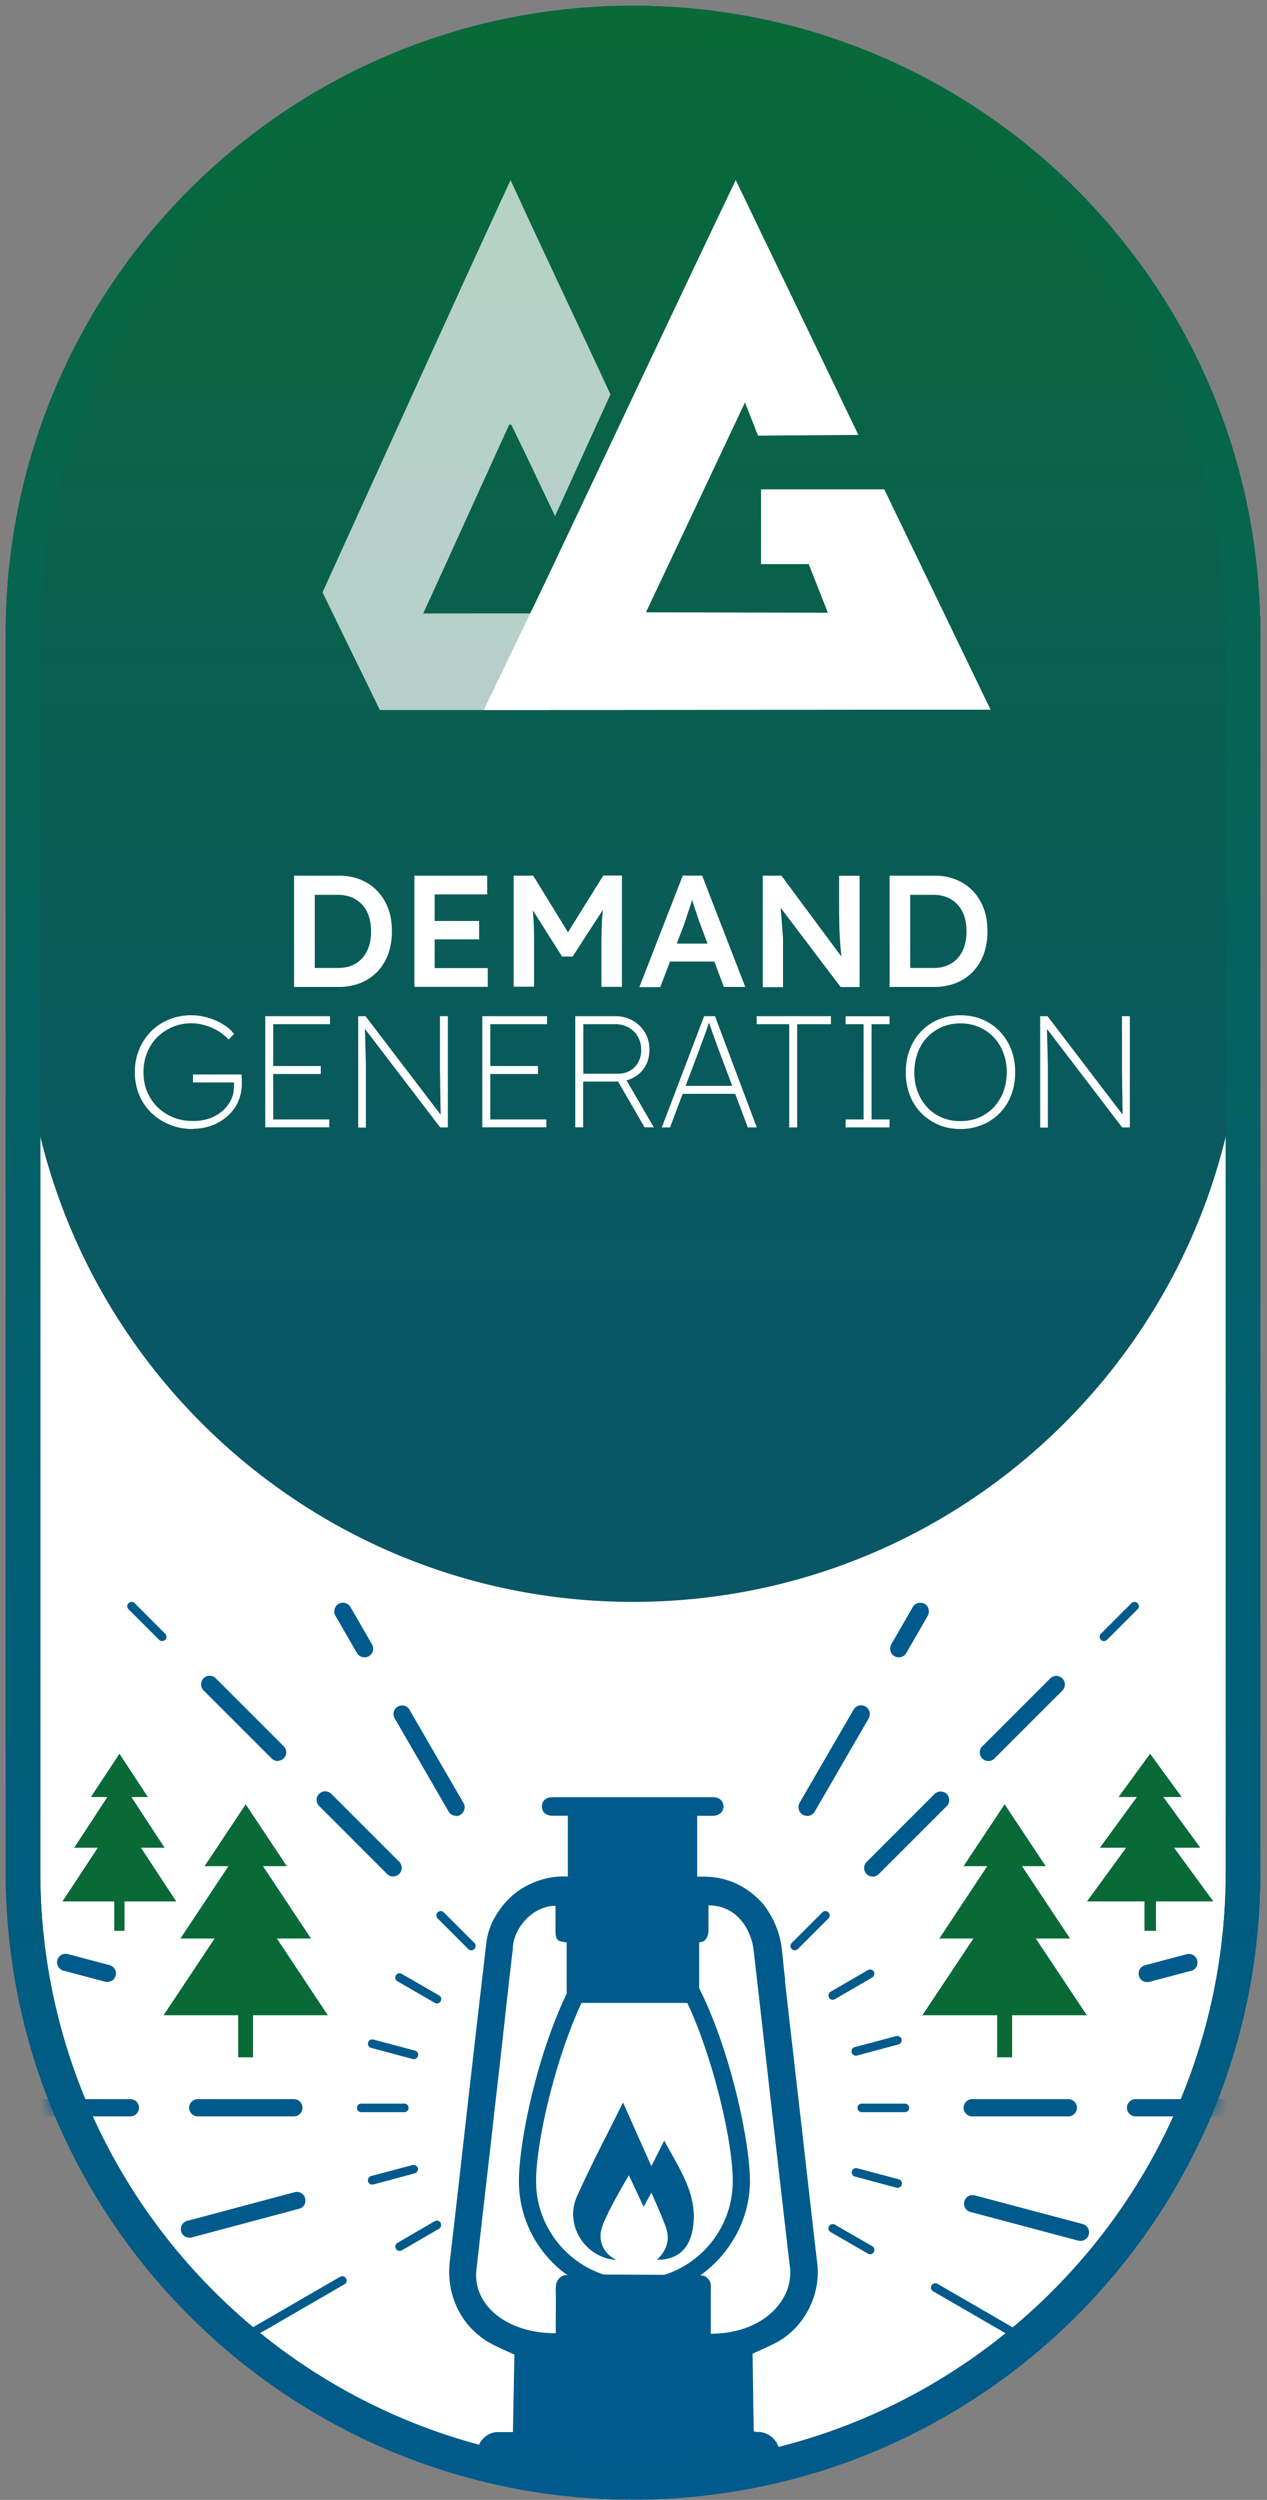
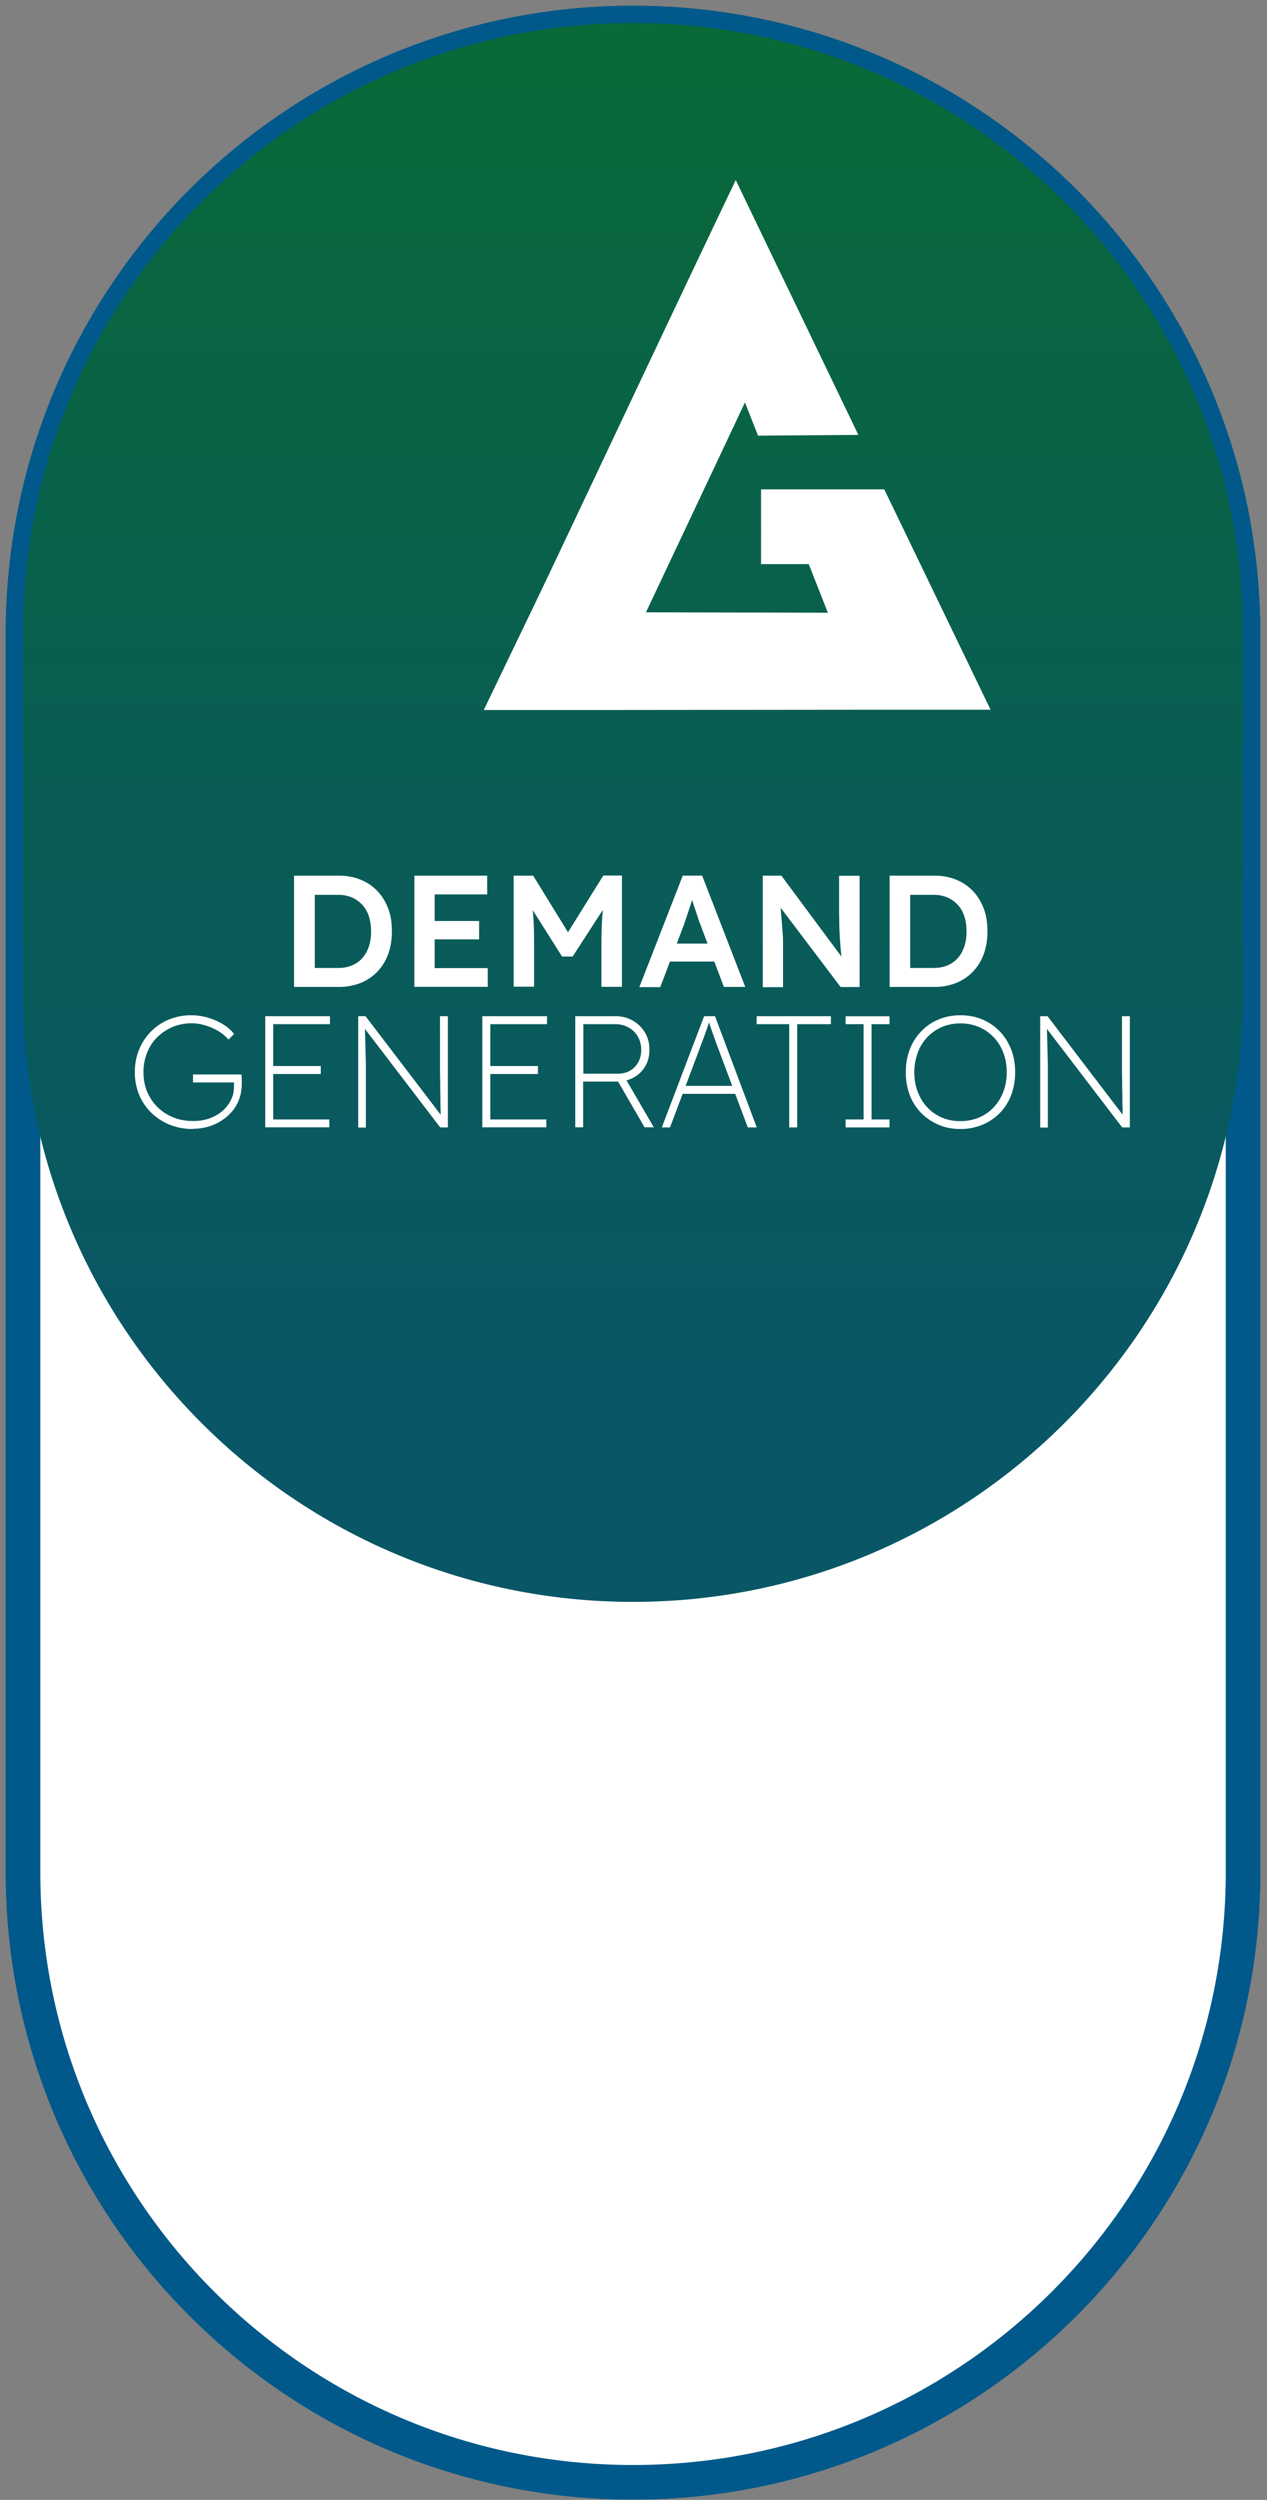
<svg xmlns="http://www.w3.org/2000/svg" width="110" height="217" fill="none">
  <rect width="100%" height="100%" fill="#808080" stroke="none" />
  <path fill="#fff" stroke="#00598A" stroke-miterlimit="10" stroke-width="3" d="M107.91 54.96C107.91 25.71 84.2 2 54.96 2 25.72 2 2 25.71 2 54.96v107.55c0 29.25 23.71 52.96 52.96 52.96s52.96-23.71 52.96-52.96V54.96h-.01Z" />
  <path fill="#fff" stroke="#00598A" stroke-miterlimit="10" stroke-width="3" d="M107.91 54.96C107.91 25.71 84.2 2 54.96 2 25.72 2 2 25.71 2 54.96v107.55c0 29.25 23.71 52.96 52.96 52.96s52.96-23.71 52.96-52.96V54.96h-.01Z" />
  <mask id="a" width="110" height="217" x="0" y="0" maskUnits="userSpaceOnUse" style="mask-type:alpha">
-     <path fill="#fff" stroke="#00598A" stroke-miterlimit="10" stroke-width="3" d="M107.91 54.96C107.91 25.71 84.2 2 54.96 2 25.72 2 2 25.71 2 54.96v107.55c0 29.25 23.71 52.96 52.96 52.96s52.96-23.71 52.96-52.96V54.96h-.01Z" />
+     <path fill="#fff" stroke="#00598A" stroke-miterlimit="10" stroke-width="3" d="M107.91 54.96v107.55c0 29.25 23.71 52.96 52.96 52.96s52.96-23.71 52.96-52.96V54.96h-.01Z" />
  </mask>
  <g mask="url(#a)">
    <path fill="#005B8C" d="M35.1 183.341h-3.74c-.21 0-.37-.16-.37-.37s.16-.37.37-.37h3.74c.21 0 .37.16.37.37s-.16.37-.37.37ZM25.51 183.71h-8.34c-.41 0-.75-.34-.75-.75s.34-.75.75-.75h8.34c.41 0 .75.34.75.75s-.34.75-.75.75Zm-14.19 0H2.98c-.41 0-.75-.34-.75-.75s.34-.75.75-.75h8.34c.41 0 .75.34.75.75s-.34.75-.75.75ZM106.93 183.71h-8.34c-.41 0-.75-.34-.75-.75s.34-.75.75-.75h8.34c.41 0 .75.34.75.75s-.34.75-.75.75Zm-14.18 0h-8.34c-.41 0-.75-.34-.75-.75s.34-.75.75-.75h8.34c.41 0 .75.34.75.75s-.34.75-.75.75ZM78.561 183.341h-3.74c-.21 0-.37-.16-.37-.37s.16-.37.37-.37h3.74c.21 0 .37.16.37.37s-.16.37-.37.37ZM40.911 169.29c-.1 0-.19-.04-.26-.11l-2.65-2.65a.368.368 0 0 1 0-.53c.15-.15.38-.15.53 0l2.65 2.65c.15.15.15.38 0 .53-.07.07-.17.11-.26.11h-.01ZM34.14 162.89a.71.71 0 0 1-.53-.22l-5.9-5.9a.75.75 0 0 1-.22-.53c0-.2.07-.39.22-.53.29-.29.76-.29 1.05 0l5.9 5.9c.29.29.29.76 0 1.05a.75.75 0 0 1-.53.22l.01.01Zm-10.03-10.03a.71.71 0 0 1-.53-.22l-5.9-5.9a.75.75 0 0 1-.22-.53c0-.2.07-.39.22-.53.29-.29.76-.29 1.05 0l5.9 5.9c.29.29.29.76 0 1.05a.75.75 0 0 1-.53.22h.01v.01ZM14.071 142.45c-.1 0-.19-.04-.26-.11l-2.65-2.65a.368.368 0 0 1 0-.53c.15-.15.38-.15.53 0l2.65 2.65c.15.15.15.38 0 .53-.07.07-.17.11-.26.11h-.01ZM69.001 169.29c-.1 0-.19-.04-.26-.11a.368.368 0 0 1 0-.53l2.65-2.65c.15-.15.38-.15.53 0 .15.15.15.38 0 .53l-2.65 2.65c-.07.07-.17.11-.26.11h-.01ZM75.77 162.89a.71.71 0 0 1-.53-.22.742.742 0 0 1 0-1.05l5.9-5.9c.28-.28.78-.28 1.05 0 .14.14.22.33.22.53s-.07.39-.22.53l-5.9 5.9a.75.75 0 0 1-.53.22l.01-.01Zm10.04-10.03a.71.71 0 0 1-.53-.22.742.742 0 0 1 0-1.05l5.9-5.9c.29-.29.76-.29 1.05 0 .14.14.22.33.22.53s-.07.39-.22.53l-5.9 5.9a.75.75 0 0 1-.53.22l.01-.01ZM95.841 142.45c-.1 0-.19-.04-.26-.11a.368.368 0 0 1 0-.53l2.65-2.65c.15-.15.38-.15.53 0 .15.15.15.38 0 .53l-2.65 2.65c-.07.07-.17.11-.26.11h-.01ZM70.06 157.62c-.13 0-.26-.04-.37-.1-.17-.1-.3-.26-.34-.46-.05-.19-.02-.4.07-.57l4.69-8.09c.1-.17.26-.3.46-.35a.758.758 0 0 1 .92.54c.05.19.02.4-.07.57l-4.69 8.1c-.13.23-.38.37-.65.37h-.02v-.01ZM78.021 143.86c-.13 0-.26-.04-.37-.1-.17-.1-.3-.26-.34-.46-.05-.19-.02-.4.07-.57l1.87-3.24c.1-.17.26-.3.46-.34.19-.05.4-.02.57.07.17.1.3.26.34.46.05.2.02.4-.07.57l-1.87 3.24c-.13.23-.38.37-.65.37h-.01ZM72.3 173.59a.37.37 0 0 1-.32-.19c-.1-.18-.04-.4.13-.51l3.24-1.88c.18-.1.41-.05.51.13.1.18.04.4-.13.51l-3.24 1.88a.34.34 0 0 1-.19.05v.01ZM34.69 195.39a.37.37 0 0 1-.32-.19c-.1-.18-.04-.4.13-.51l3.24-1.88c.18-.1.41-.05.51.14.1.18.04.4-.13.51l-3.24 1.88a.34.34 0 0 1-.19.05ZM74.301 178.44c-.16 0-.31-.11-.36-.28-.05-.2.07-.4.26-.46l3.61-.96c.19-.05.4.07.46.26.05.2-.07.4-.26.46l-3.61.97s-.07.01-.1.01ZM99.6 172.061c-.34 0-.64-.23-.72-.55-.05-.2-.02-.4.07-.57.1-.17.26-.3.46-.35l3.61-.96a.81.81 0 0 1 .57.07c.17.1.3.26.35.46.05.19.02.4-.07.57-.1.17-.26.3-.46.34l-3.61.96c-.06.02-.13.02-.19.02h-.01v.01ZM6.31 196.57c-.16 0-.31-.11-.36-.28-.05-.2.07-.4.26-.46l3.61-.97c.19-.05.4.07.46.26.05.2-.07.4-.26.46l-3.61.96s-.07.02-.1.02v.01ZM16.45 194.24c-.34 0-.64-.23-.73-.55-.1-.4.13-.81.53-.91l9.33-2.49c.4-.11.81.13.91.53.05.19.02.4-.07.57-.1.17-.26.3-.46.34l-9.33 2.49c-.06.02-.13.02-.19.02h.01ZM32.31 189.63c-.16 0-.31-.11-.36-.28-.05-.2.07-.4.26-.46l3.61-.96c.19-.05.4.07.46.26.05.19-.07.4-.26.46l-3.61.97s-.07.01-.1.01ZM77.93 189.91s-.07 0-.1-.01l-3.61-.97a.366.366 0 0 1-.26-.46c.05-.2.26-.31.46-.26l3.61.96c.2.05.32.26.26.46-.04.16-.19.28-.36.28ZM93.792 194.511c-.07 0-.13 0-.19-.02l-9.33-2.48a.745.745 0 1 1 .38-1.44l9.34 2.48c.19.05.35.17.46.35.1.17.13.37.07.57-.09.33-.38.55-.73.55v-.01ZM103.941 196.84s-.07 0-.1-.02l-3.61-.96a.367.367 0 0 1-.26-.46c.05-.2.26-.31.46-.26l3.61.96c.2.05.32.26.26.46-.05.16-.19.28-.36.28ZM9.32 172.04c-.06 0-.13 0-.19-.02l-3.62-.96a.74.74 0 0 1-.53-.91c.1-.4.51-.63.91-.53l3.62.96a.742.742 0 0 1-.2 1.46h.01ZM35.93 178.74s-.07 0-.1-.01l-3.61-.97a.366.366 0 0 1-.26-.46c.05-.2.25-.31.46-.26l3.61.96c.2.05.32.26.26.46-.04.16-.19.28-.36.28ZM75.541 195.67c-.06 0-.13 0-.19-.05l-3.24-1.87a.363.363 0 0 1-.13-.51c.1-.18.33-.24.51-.13l3.24 1.87c.18.1.24.33.13.51a.37.37 0 0 1-.32.19v-.01ZM89.3 203.631a.34.34 0 0 1-.19-.05l-8.1-4.69a.365.365 0 0 1-.13-.51c.1-.18.33-.24.51-.14l8.1 4.69c.18.1.24.33.13.51a.37.37 0 0 1-.32.19ZM21.621 203.02c.06 0 .13-.01.19-.05l8.1-4.69c.18-.11.24-.33.13-.51a.375.375 0 0 0-.51-.14l-8.1 4.69c-.18.1-.24.33-.13.51.07.12.19.19.32.19ZM98.201 208.78c-.06 0-.13-.02-.19-.05l-3.24-1.87a.363.363 0 0 1-.13-.51c.1-.18.33-.24.51-.13l3.24 1.87c.18.1.24.33.13.51a.37.37 0 0 1-.32.19v-.01ZM37.932 173.9c-.06 0-.13 0-.19-.05l-3.24-1.87a.363.363 0 0 1-.13-.51c.1-.18.33-.24.51-.13l3.24 1.87c.18.1.24.33.13.51a.37.37 0 0 1-.32.19v-.01ZM39.601 157.62c-.27 0-.52-.14-.65-.37l-4.69-8.1a.743.743 0 1 1 1.29-.74l4.69 8.1c.1.17.13.37.07.57-.05.19-.17.35-.35.46-.11.07-.24.1-.37.1v-.02h.01ZM31.64 143.86c-.27 0-.52-.14-.65-.37l-1.87-3.24a.707.707 0 0 1-.07-.57c.05-.19.17-.35.35-.46.17-.1.37-.13.57-.07.19.05.35.17.46.35l1.87 3.24c.21.36.08.81-.27 1.02a.71.71 0 0 1-.37.1h-.02Z" />
    <path fill="#096A37" d="m105.341 165.05-3.41-4.66h2.28l-3.21-4.4h1.59l-2.74-3.76-2.74 3.76h1.59l-3.21 4.4h2.28l-3.4 4.66h4.99v2.55h1v-2.55h4.99-.01ZM15.3 165.05l-3.06-4.66h2.05l-2.88-4.4h1.43l-2.47-3.76-2.48 3.76h1.43l-2.88 4.4h2.05l-3.07 4.66h4.5v2.55h.89v-2.55h4.5-.01ZM14.201 174.93l4.43-6.66h-2.97l4.17-6.28h-2.07l3.57-5.37 3.57 5.37h-2.07l4.17 6.28h-2.96l4.42 6.66h-6.49v3.65h-1.29v-3.65h-6.49.01ZM80.08 174.93l4.43-6.66h-2.96l4.16-6.28h-2.06l3.57-5.37 3.57 5.37h-2.06l4.17 6.28h-2.97l4.43 6.66h-6.49v3.65h-1.3v-3.65h-6.49Z" />
    <path fill="#005B8C" d="M68.146 171.917c.49 4.346.99 8.682 1.49 13.029.439 3.85.868 7.7 1.318 11.539.33 2.726-1.149 5.613-3.617 6.89-.67.344-1.35.638-2 .932l.1 6.727c.19.101.37.051.55.071.97.111 1.72.952 1.69 1.915-.03 1.094-.76 1.915-1.78 1.975-.22.011-.45 0-.67 0H43.512c-1.109 0-1.838-.547-2.058-1.519-.25-1.105.49-2.229 1.609-2.361h1.469l.13-6.727c-.51-.233-1.06-.476-1.61-.74-2.827-1.337-4.367-4.204-3.997-7.365.69-5.927 1.35-11.854 2.029-17.781.37-3.283.76-6.575 1.14-9.858.1-.8.34-1.479.619-2.006.86-1.601 2.109-2.746 3.808-3.353a6.68 6.68 0 0 1 2.648-.396v-5.278h-1.32c-.579 0-.939-.314-.929-.811 0-.496.36-.8.95-.8H61.88c.57 0 .94.334.93.821 0 .476-.38.79-.96.8h-1.32v5.279h.61c1.89.02 3.498.719 4.827 2.066.21.213.4.436.56.679a7.77 7.77 0 0 1 1.37 3.688c.09.861.17 1.732.279 2.594h-.03v-.01Zm-19.178 25.581c.99-.02 1.969-.06 2.958-.06 2.878 0 5.757.03 8.625.04.25 0 .47.051.7.122.22.192.43.395.46.709.02.192 0 .395 0 .588v3.677c4.626 0 7.335-3.049 6.845-5.987-.51-4.337-1-8.693-1.5-13.029-.549-4.782-1.079-9.565-1.638-14.347-.19-1.59-1.35-3.819-3.908-3.819v2.077c0 .739-.3 1.124-.81 1.124v4.205c0 .628-.459 1.064-1.059 1.064h-9.444c-.62 0-1.01-.395-1-1.024v-4.245c-.779-.05-.959-.182-.969-.972v-2.189c-2.038 0-3.707 2.027-3.707 3.769-.29 2.381-.55 4.762-.81 7.143-.34 3.06-.7 6.119-1.039 9.179-.43 3.789-.87 7.568-1.29 11.357-.449 3.009 2.4 5.654 6.867 5.654 0-1.044.02-2.837 0-3.86 0-.568.19-.963.73-1.186h-.02l.01.01Z" />
    <path fill="#005B8C" d="M55.08 199.36c-5.53 0-10.03-4.5-10.03-10.03 0-5.53 4.16-22.05 10.03-22.05 5.87 0 10.03 16.72 10.03 22.05 0 5.33-4.5 10.03-10.03 10.03Zm0-30.59c-4.29 0-8.54 15.12-8.54 20.56 0 4.71 3.83 8.54 8.54 8.54 4.71 0 8.54-3.83 8.54-8.54 0-5.44-4.25-20.56-8.54-20.56Z" />
    <path fill="#005B8C" d="m56.55 188.03 1.12-2.22c1.35 2.53 3.01 4.8 2.46 7.75-.33 1.79-1.43 2.6-3.1 2.6.85-.8 1.16-1.74.79-2.8-.33-.96-1.27-3.03-1.27-3.03l-.67 1.23-1.28-2.74s-2.17 3.6-2.41 4.79c-.22 1.02.25 2.04 1.31 2.56h-.06c-2.56-.21-4.32-2.83-3.46-5.24.04-.1.08-.22.13-.32 1.23-2.75 2.65-5.41 3.98-8.11.82 1.85 1.64 3.69 2.47 5.55v-.02h-.01Z" />
  </g>
  <path fill="url(#b)" d="M107.92 54.96C107.92 25.71 84.21 2 54.96 2S2 25.71 2 54.96v31.13c0 29.25 23.71 52.96 52.96 52.96s52.96-23.71 52.96-52.96V54.96Z" />
-   <path stroke="url(#c)" stroke-miterlimit="10" stroke-width="3" d="M107.91 54.96C107.91 25.71 84.2 2 54.96 2 25.72 2 2 25.71 2 54.96v107.55c0 29.25 23.71 52.96 52.96 52.96s52.96-23.71 52.96-52.96V54.96h-.01Z" />
  <path fill="#fff" d="M25.53 85.667V76.01h3.877c.702 0 1.328.116 1.895.347.568.23 1.049.558 1.462.99.414.433.722.943.943 1.53.221.587.317 1.24.317 1.962s-.105 1.376-.317 1.963a4.391 4.391 0 0 1-.933 1.53c-.404.422-.895.76-1.462.99a5.048 5.048 0 0 1-1.905.346H25.53Zm1.8-1.385-.135-.26h2.154c.452 0 .847-.067 1.203-.22a2.41 2.41 0 0 0 .904-.636c.25-.279.433-.615.567-1 .135-.395.193-.828.193-1.318 0-.49-.067-.924-.193-1.318a2.708 2.708 0 0 0-.577-1 2.747 2.747 0 0 0-.904-.635 3.117 3.117 0 0 0-1.202-.221h-2.194l.183-.231v6.84ZM35.977 85.667V76.01h6.32v1.626h-4.56v6.397h4.608v1.626h-6.368v.01Zm.828-4.126v-1.597h4.79v1.597h-4.79ZM44.597 85.668V76.01h1.693l3.52 5.723-.99-.019L52.379 76h1.616v9.658h-1.78v-3.627c0-.827.02-1.568.058-2.24a26.85 26.85 0 0 1 .212-1.973l.22.597-2.99 4.617H48.8l-2.895-4.579.192-.635c.106.616.173 1.25.212 1.895.048.654.058 1.414.058 2.309v3.626h-1.78.01v.02ZM55.515 85.667l3.761-9.658h1.684l3.742 9.658h-1.857l-2.068-5.492a5.574 5.574 0 0 1-.183-.52c-.077-.24-.163-.5-.26-.78-.096-.278-.173-.538-.25-.788-.077-.25-.134-.423-.163-.529h.346c-.058.173-.115.385-.192.616a65.1 65.1 0 0 0-.231.711c-.087.25-.164.481-.24.722-.078.23-.145.433-.212.625l-2.069 5.455h-1.798l-.01-.02Zm1.712-2.203.626-1.558h4.405l.664 1.558h-5.695ZM66.222 85.667V76.01h1.616l5.598 7.542-.308.058c-.038-.26-.067-.52-.096-.789-.028-.27-.057-.558-.077-.847-.019-.298-.048-.596-.057-.923-.02-.317-.03-.664-.03-1.01-.009-.356-.018-.731-.018-1.126V76.02h1.78v9.658h-1.646l-5.627-7.436.356-.096c.048.51.086.952.115 1.318.029.365.058.673.077.942.02.26.029.481.048.655.02.173.02.336.029.47v4.157h-1.78l.02-.02ZM77.236 85.667V76.01h3.877c.702 0 1.327.116 1.895.347.567.23 1.048.558 1.462.99.414.433.722.943.943 1.53.221.587.317 1.24.317 1.962s-.106 1.376-.317 1.963a4.391 4.391 0 0 1-.933 1.53 4.19 4.19 0 0 1-1.463.99 5.048 5.048 0 0 1-1.904.346h-3.877Zm1.79-1.385-.135-.26h2.154c.453 0 .847-.067 1.203-.22.356-.145.654-.357.904-.636.25-.27.433-.615.568-1 .134-.395.192-.828.192-1.318 0-.49-.067-.924-.192-1.318a2.707 2.707 0 0 0-.578-1 2.745 2.745 0 0 0-.904-.635 3.117 3.117 0 0 0-1.202-.221h-2.193l.182-.231v6.84ZM16.748 98c-.722 0-1.376-.115-1.992-.365a4.987 4.987 0 0 1-1.596-1.02 4.684 4.684 0 0 1-1.068-1.558 5.09 5.09 0 0 1-.385-1.982c0-.722.125-1.376.375-1.982a4.851 4.851 0 0 1 1.04-1.568 4.636 4.636 0 0 1 1.558-1.03 4.944 4.944 0 0 1 1.933-.365c.481 0 .972.068 1.453.212.48.144.914.337 1.308.577.394.24.712.52.943.837l-.472.481a3.94 3.94 0 0 0-.885-.731 4.69 4.69 0 0 0-1.145-.5 3.965 3.965 0 0 0-1.173-.183c-.587 0-1.145.106-1.645.317-.5.212-.952.51-1.337.885a3.906 3.906 0 0 0-.885 1.347 4.471 4.471 0 0 0-.318 1.703c0 .615.106 1.183.318 1.693.221.51.52.962.914 1.347s.856.673 1.375.885c.52.211 1.097.308 1.713.308.51 0 .99-.078 1.414-.231a3.41 3.41 0 0 0 1.125-.645c.318-.279.558-.596.74-.962.184-.365.26-.77.26-1.202v-.664l.25.356h-3.809v-.693h4.204s.02.116.02.212c0 .096.009.202.009.308v.288c0 .558-.106 1.078-.317 1.559-.212.48-.52.885-.914 1.24a4.405 4.405 0 0 1-1.357.818 4.704 4.704 0 0 1-1.674.289l.02.02ZM23.03 97.865v-9.658h5.617v.693h-4.925v8.272h4.867v.684h-5.56v.01Zm.326-4.636v-.693h4.493v.692h-4.493ZM31.1 97.865v-9.658h.635l6.705 8.792-.164.356a5.71 5.71 0 0 1-.019-.577c0-.308-.01-.693-.02-1.125 0-.433-.009-.885-.018-1.347 0-.462-.01-.895-.02-1.28v-4.819h.683v9.658h-.663l-6.753-8.84.192-.385c.01.183.02.442.029.78.01.336.02.692.029 1.086l.029 1.145c.01.375.019.693.019.962V97.875h-.683.01l.009-.01ZM41.874 97.865v-9.658h5.618v.693h-4.925v8.272h4.867v.684h-5.56v.01Zm.337-4.636v-.693h4.492v.692h-4.492ZM49.945 97.865v-9.658h3.473c.577 0 1.077.135 1.52.385.452.26.798.606 1.058 1.039.26.433.385.933.385 1.481 0 .549-.116 1.04-.366 1.453-.25.413-.577.74-1.01.971-.423.231-.914.347-1.453.347h-2.924v3.973h-.683v.01Zm.693-4.665h3.01c.395 0 .751-.087 1.05-.26.297-.173.538-.423.711-.731a2.14 2.14 0 0 0 .26-1.068c0-.433-.096-.818-.289-1.154a2.08 2.08 0 0 0-.808-.799 2.395 2.395 0 0 0-1.183-.288h-2.742v4.3h-.01Zm5.329 4.665-2.405-4.155.577-.366 2.626 4.512h-.798v.01ZM57.458 97.865l3.675-9.658h.943l3.626 9.658h-.779l-2.501-6.676c-.106-.279-.212-.539-.279-.76a22.732 22.732 0 0 0-.23-.635c-.078-.202-.145-.413-.222-.644-.077-.222-.154-.481-.25-.76h.23c-.096.308-.182.577-.26.798-.076.231-.153.443-.23.654-.077.212-.154.424-.24.645-.087.221-.183.49-.289.78l-2.482 6.598h-.712Zm1.5-2.915.26-.692h4.733l.26.692H58.95h.01ZM68.52 97.865V88.9h-2.828v-.693h6.446v.693h-2.925v8.965h-.692ZM73.417 97.865v-.692h1.559V88.9h-1.559v-.683h3.81v.683h-1.559v8.273h1.559v.692h-3.81ZM83.383 98c-.683 0-1.318-.115-1.895-.365a4.81 4.81 0 0 1-1.51-1.02 4.5 4.5 0 0 1-.991-1.558 5.46 5.46 0 0 1-.347-1.982c0-.722.116-1.376.347-1.982a4.58 4.58 0 0 1 .99-1.568 4.347 4.347 0 0 1 1.51-1.03c.578-.25 1.203-.365 1.896-.365.693 0 1.327.116 1.905.366.577.24 1.077.587 1.51 1.03.423.442.75.961.99 1.567.231.597.347 1.26.347 1.982 0 .721-.116 1.385-.346 1.981a4.45 4.45 0 0 1-.991 1.559c-.423.433-.924.78-1.51 1.02a4.906 4.906 0 0 1-1.905.365Zm0-.683c.577 0 1.116-.106 1.606-.308.49-.211.914-.5 1.28-.885a4.19 4.19 0 0 0 .837-1.346c.192-.51.298-1.078.298-1.694 0-.615-.096-1.183-.298-1.702a3.881 3.881 0 0 0-.837-1.347 3.726 3.726 0 0 0-1.28-.885 4.024 4.024 0 0 0-1.606-.317c-.577 0-1.116.105-1.607.317a3.821 3.821 0 0 0-2.097 2.232 4.868 4.868 0 0 0-.298 1.703c0 .615.096 1.183.298 1.693.193.51.472.962.828 1.346.355.385.779.674 1.27.885a4.02 4.02 0 0 0 1.606.308ZM90.31 97.865v-9.658h.634l6.705 8.792-.163.356a5.71 5.71 0 0 1-.02-.577c0-.308-.01-.693-.019-1.125 0-.433-.01-.885-.02-1.347 0-.462-.009-.895-.018-1.28v-4.819h.683v9.658h-.664l-6.753-8.84.192-.385c.01.183.02.442.03.78l.028 1.086.029 1.145c.01.375.019.693.019.962V97.875h-.683.01l.01-.01Z" />
-   <path fill="#fff" fill-opacity=".7" d="M36.757 53.226c2.498-5.46 4.971-10.929 7.46-16.389.052 0 .128.025.179.041 1.287 2.623 2.532 5.28 3.794 7.927 1.6-3.535 3.2-7.047 4.81-10.566-2.87-6.209-5.827-12.384-8.672-18.61C38.832 27.538 33.437 39.486 28 51.418c1.651 3.404 3.32 6.8 4.98 10.213h14.744l3.896-8.38c-3.49-.016-11.366 0-14.855 0" />
  <path fill="#fff" d="m63.868 36.648.809-1.719 1.134 2.887 8.71-.066L68.869 26c-1.714-3.561-3.401-7.048-4.992-10.37-5.432 11.364-10.785 22.761-16.173 34.134-.597 1.25-1.195 2.491-1.793 3.741C44.611 56.212 42 61.63 42 61.63h10.046l23.89-.025v.017s.018 0 .018-.017H86l-9.229-19.127H66.074v6.488h4.14l1.661 4.219-15.794-.033c2.601-5.501 5.194-11.01 7.796-16.52" />
  <defs>
    <linearGradient id="b" x1="54.96" x2="54.96" y1="2" y2="139.05" gradientUnits="userSpaceOnUse">
      <stop stop-color="#096A37" />
      <stop offset=".45" stop-color="#095E52" />
      <stop offset=".88" stop-color="#095667" />
    </linearGradient>
    <linearGradient id="c" x1="54.96" x2="54.96" y1=".5" y2="216.97" gradientUnits="userSpaceOnUse">
      <stop stop-color="#096A37" />
      <stop offset=".1" stop-color="#076742" />
      <stop offset=".5" stop-color="#03606A" />
      <stop offset=".81" stop-color="#005C82" />
      <stop offset="1" stop-color="#005B8C" />
    </linearGradient>
  </defs>
</svg>